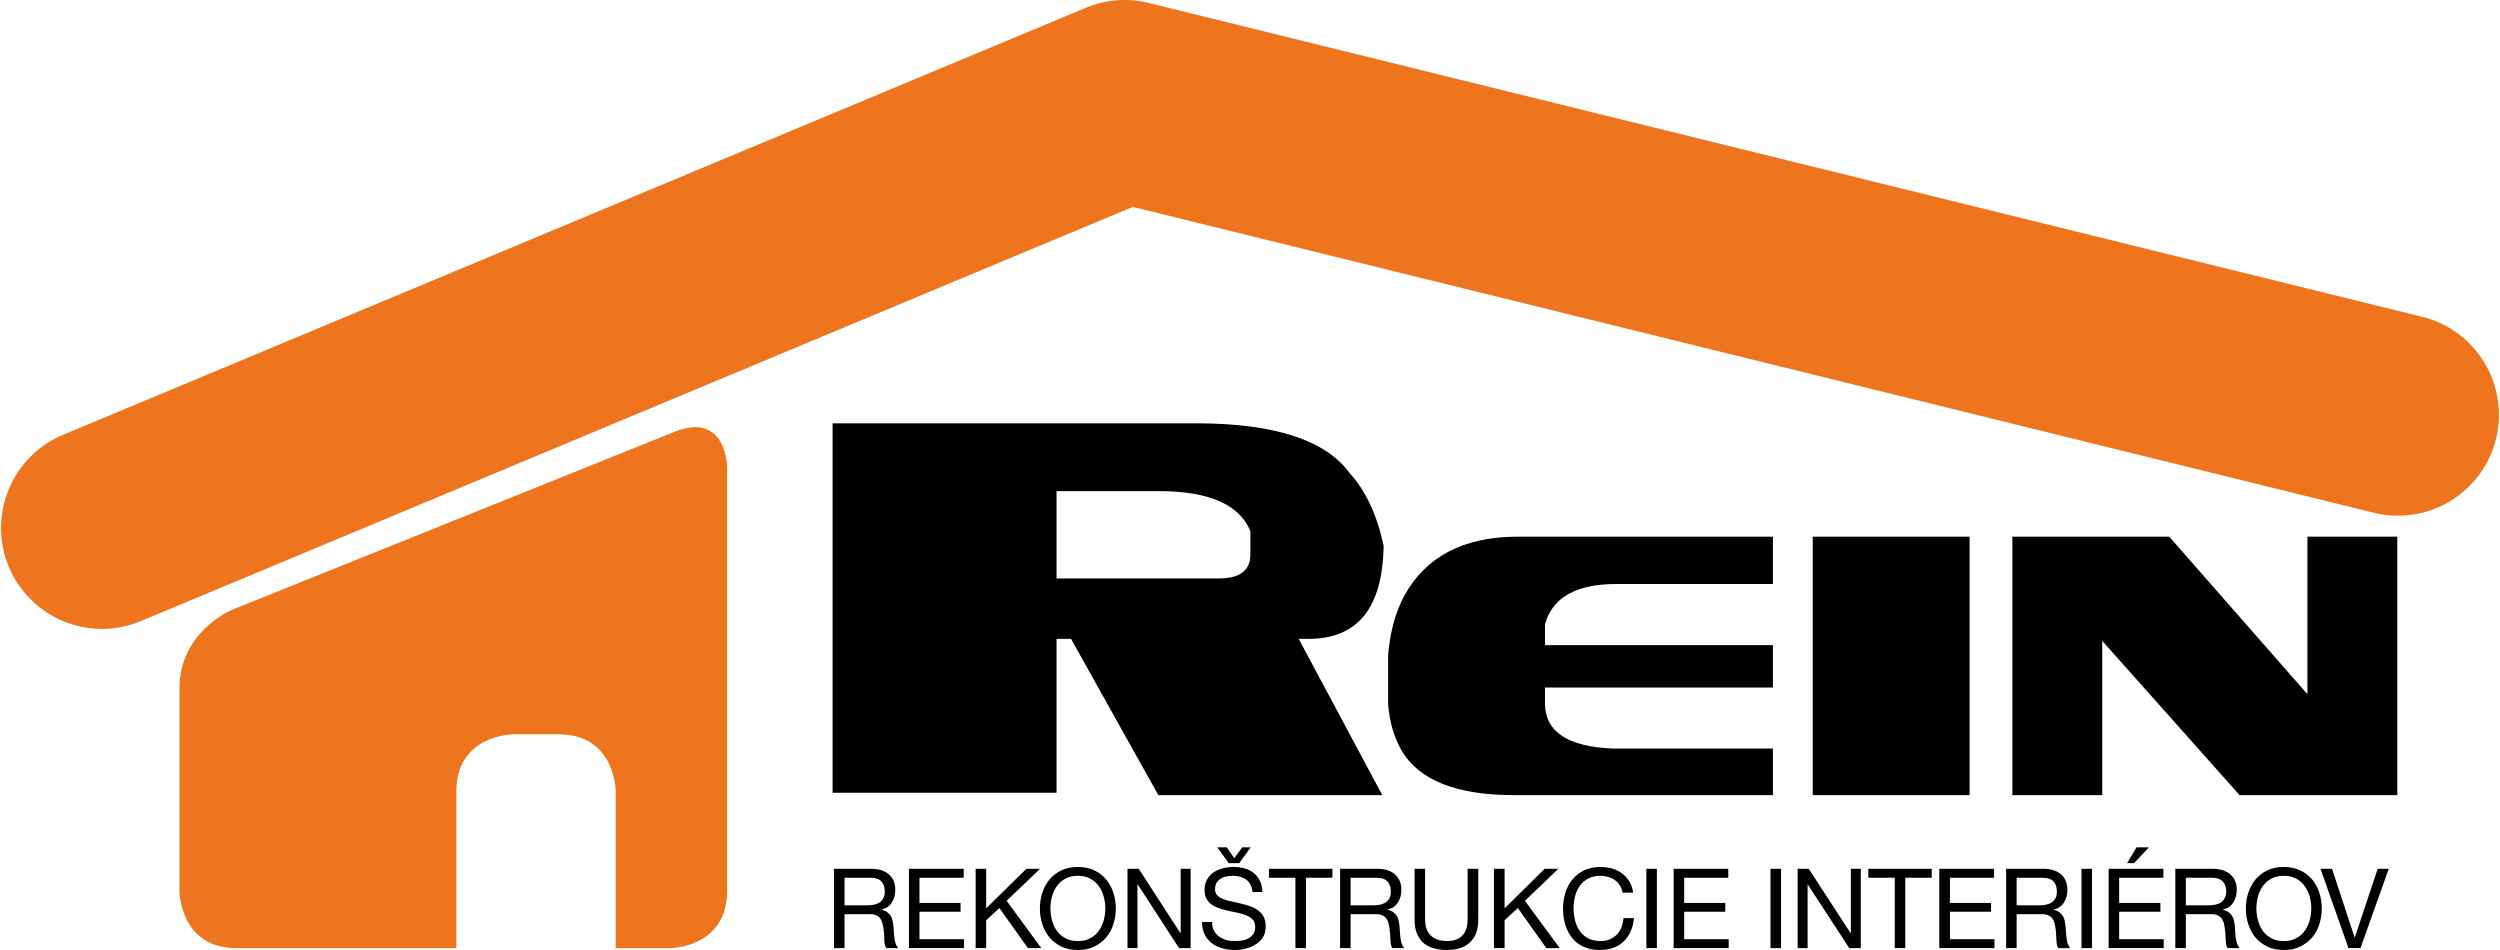
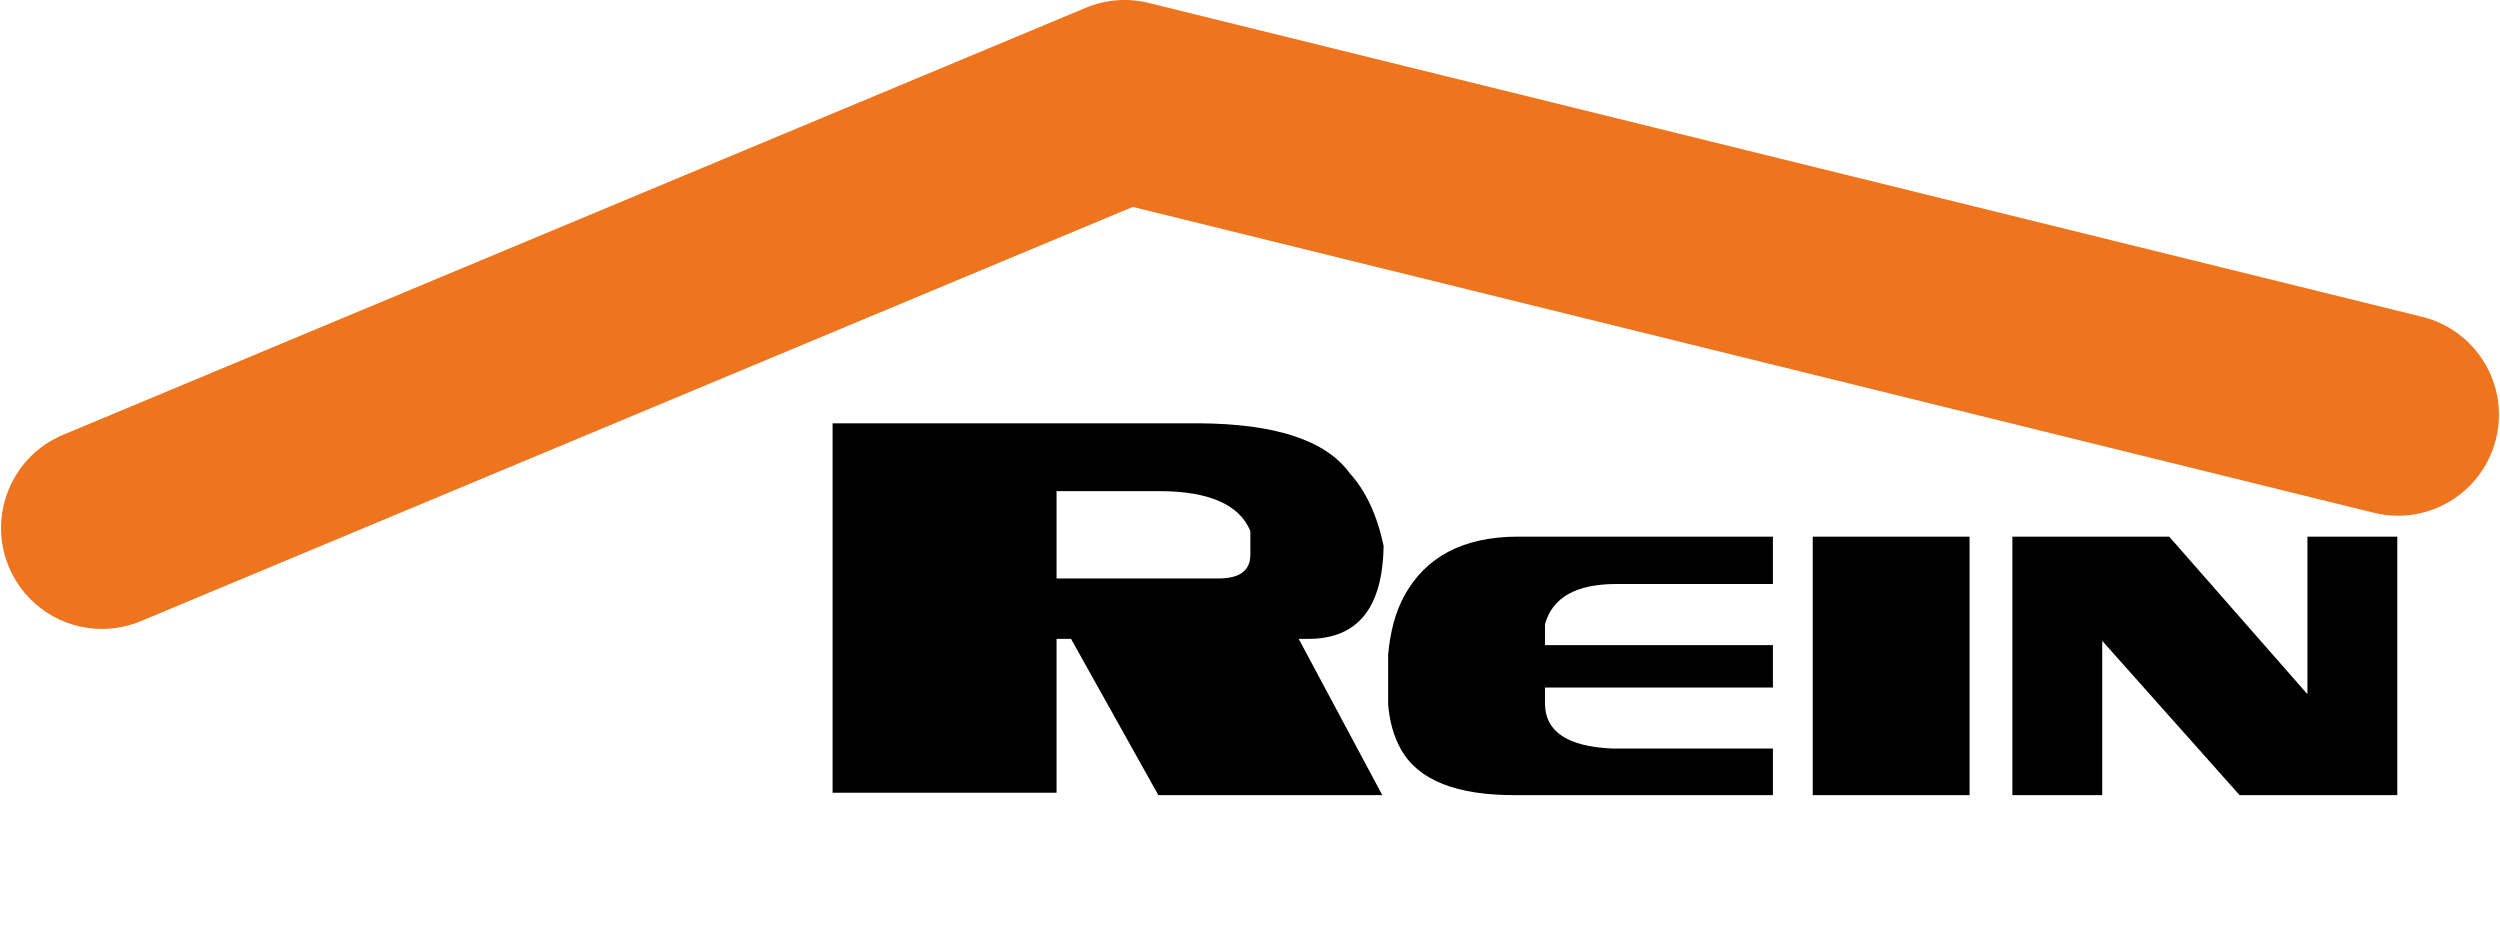
<svg xmlns="http://www.w3.org/2000/svg" xml:space="preserve" width="500px" height="190px" fill-rule="evenodd" clip-rule="evenodd" viewBox="0 0 17567 6681">
  <g id="Vrstva_x0020_1">
    <path fill="black" fill-rule="nonzero" d="M8786 3901l0 -166c-77,-187 -291,-281 -643,-281l-720 0 0 614 1141 0c148,0 222,-56 222,-167zm2072 1053c4,193 161,296 471,310l1132 0 0 328 -1806 0c-417,2 -686,-104 -808,-319 -51,-89 -82,-196 -92,-319l0 -349c14,-161 51,-299 113,-414 151,-276 415,-415 793,-417l1800 0 0 333 -1100 0c-284,0 -452,95 -503,284l0 146 1603 0 0 298 -1603 0 0 119zm2986 638l-1103 0 0 -1818 1103 0 0 1818zm-1103 0l1103 0 -1103 0zm3479 -1818l632 0 0 1818 -1109 0 -966 -1085 0 1085 -632 0 0 -1818 1103 0 972 1108 0 -1108zm-7796 -797c539,3 893,120 1060,350 114,125 193,295 239,511 -6,437 -182,655 -529,655l-68 0 588 1099 -1575 0 -614 -1099 -102 0 0 1082 -1575 0 0 -2598 1294 0 1282 0z" />
-     <path fill="#EE741D" fill-rule="nonzero" d="M5106 6265l0 -2975c0,0 0,-402 -373,-252l-3105 1249c0,0 -373,151 -373,553l0 1425c0,0 0,403 402,403l1545 0 0 -1102c0,-402 403,-402 403,-402l316 0c402,0 402,402 402,402l0 1102 381 0c0,0 402,0 402,-403z" />
-     <path fill="black" fill-rule="nonzero" d="M6086 6367c18,0 34,-1 50,-4 15,-3 29,-8 41,-15 11,-8 21,-18 28,-31 7,-12 10,-29 10,-49 0,-28 -8,-51 -23,-68 -16,-18 -41,-27 -76,-27l-184 0 0 194 154 0zm-228 -257l262 0c53,0 94,13 124,39 30,27 45,62 45,107 0,34 -7,64 -23,89 -15,26 -40,43 -73,52l0 2c16,3 29,8 39,16 10,7 18,16 25,26 6,10 10,21 13,34 3,12 5,25 6,39 1,13 2,27 3,41 1,15 2,29 4,42 2,13 4,26 8,38 4,12 10,23 18,33l-83 0c-5,-7 -8,-14 -10,-22 -2,-7 -3,-17 -4,-28 0,-11 -1,-23 -1,-38 -1,-14 -2,-31 -5,-50 -2,-14 -5,-26 -8,-39 -3,-12 -8,-22 -15,-32 -6,-9 -15,-16 -27,-21 -11,-6 -25,-9 -43,-9l-181 0 0 239 -74 0 0 -558zm527 0l385 0 0 63 -311 0 0 177 289 0 0 62 -289 0 0 193 313 0 0 63 -387 0 0 -558zm469 0l74 0 0 278 283 -278 96 0 -235 225 244 333 -94 0 -201 -282 -93 86 0 196 -74 0 0 -558zm469 169c11,-35 28,-66 50,-93 22,-27 50,-49 84,-65 33,-16 72,-24 116,-24 44,0 83,8 116,24 33,16 61,38 84,65 22,27 39,58 50,93 11,35 17,72 17,110 0,38 -6,74 -17,110 -11,35 -28,66 -50,93 -23,27 -51,48 -84,65 -33,16 -72,24 -116,24 -44,0 -83,-8 -116,-24 -34,-17 -62,-38 -84,-65 -22,-27 -39,-58 -50,-93 -12,-36 -17,-72 -17,-110 0,-38 5,-75 17,-110zm68 193c7,27 19,52 34,74 16,22 36,39 60,52 25,14 54,20 88,20 34,0 63,-6 87,-20 25,-13 45,-30 60,-52 16,-22 27,-47 35,-74 7,-27 11,-55 11,-83 0,-28 -4,-56 -11,-83 -8,-28 -19,-52 -35,-74 -15,-22 -35,-40 -60,-53 -24,-13 -53,-20 -87,-20 -34,0 -63,7 -88,20 -24,13 -44,31 -60,53 -15,22 -27,46 -34,74 -7,27 -11,55 -11,83 0,28 4,56 11,83zm531 -362l79 0 293 452 2 0 0 -452 70 0 0 558 -81 0 -291 -448 -2 0 0 448 -70 0 0 -558zm879 163c-4,-40 -19,-69 -44,-87 -24,-18 -56,-27 -94,-27 -16,0 -31,2 -46,5 -16,3 -29,8 -41,16 -11,7 -21,17 -28,29 -7,12 -10,27 -10,46 0,17 5,31 15,41 10,11 24,20 41,26 16,7 36,13 57,17 21,5 43,9 66,15 22,5 44,11 65,18 21,7 40,17 57,29 17,12 30,27 40,45 10,19 15,41 15,68 0,30 -6,56 -19,77 -14,21 -31,38 -52,51 -20,13 -44,23 -69,29 -26,7 -52,10 -77,10 -32,0 -61,-4 -89,-12 -28,-8 -52,-20 -73,-36 -21,-16 -38,-36 -50,-61 -12,-25 -19,-54 -19,-88l71 0c0,23 4,44 13,61 9,16 21,30 36,41 15,11 32,19 52,25 19,5 40,7 61,7 17,0 33,-1 50,-4 17,-3 33,-9 46,-16 14,-8 24,-18 33,-31 8,-13 12,-30 12,-50 0,-19 -5,-35 -15,-47 -10,-12 -23,-22 -40,-29 -17,-8 -36,-14 -57,-19 -21,-5 -43,-10 -66,-14 -22,-5 -44,-11 -65,-17 -22,-7 -41,-15 -58,-26 -17,-11 -30,-25 -40,-42 -10,-17 -15,-38 -15,-63 0,-28 5,-52 17,-73 11,-21 26,-38 45,-51 19,-13 41,-23 65,-29 24,-7 49,-10 75,-10 28,0 55,3 79,10 25,7 46,17 64,32 19,15 33,33 44,55 11,22 17,49 18,79l-70 0zm-93 -203l-74 0 -81 -111 67 0 53 76 56 -76 59 0 -80 111zm395 103l-186 0 0 -63 446 0 0 63 -186 0 0 495 -74 0 0 -495zm542 194c18,0 34,-1 50,-4 15,-3 29,-8 41,-15 11,-8 21,-18 28,-31 7,-12 10,-29 10,-49 0,-28 -8,-51 -23,-68 -16,-18 -41,-27 -76,-27l-184 0 0 194 154 0zm-228 -257l262 0c53,0 94,13 124,39 30,27 45,62 45,107 0,34 -7,64 -23,89 -15,26 -40,43 -73,52l0 2c16,3 29,8 39,16 10,7 18,16 25,26 6,10 10,21 13,34 3,12 4,25 6,39 1,13 2,27 3,41 1,15 2,29 4,42 2,13 4,26 8,38 4,12 10,23 18,33l-83 0c-5,-7 -8,-14 -10,-22 -2,-7 -3,-17 -3,-28 -1,-11 -2,-23 -2,-38 -1,-14 -3,-31 -5,-50 -2,-14 -5,-26 -8,-39 -3,-12 -8,-22 -15,-32 -7,-9 -15,-16 -27,-21 -11,-6 -25,-9 -43,-9l-181 0 0 239 -74 0 0 -558zm972 356c0,71 -19,124 -58,161 -38,36 -92,54 -162,54 -36,0 -68,-4 -96,-13 -29,-8 -52,-21 -72,-39 -19,-17 -34,-40 -45,-67 -10,-27 -15,-59 -15,-96l0 -356 74 0 0 356c0,50 13,87 40,113 27,26 65,39 114,39 48,0 84,-13 108,-39 25,-26 37,-63 37,-113l0 -356 75 0 0 356zm110 -356l75 0 0 278 282 -278 96 0 -235 225 245 333 -94 0 -201 -282 -93 86 0 196 -75 0 0 -558zm905 168c-4,-20 -11,-37 -20,-52 -9,-15 -21,-27 -35,-37 -14,-10 -29,-17 -46,-22 -17,-5 -36,-8 -55,-8 -33,0 -62,7 -85,19 -24,13 -44,29 -59,50 -15,21 -27,46 -34,73 -7,27 -11,55 -11,84 0,32 4,62 11,90 7,28 19,53 34,74 15,21 35,38 59,51 24,12 53,18 86,18 24,0 46,-4 65,-12 19,-8 35,-19 49,-33 14,-15 25,-32 33,-51 7,-20 12,-42 14,-65l74 0c-7,70 -32,125 -73,164 -41,40 -98,60 -168,60 -44,0 -81,-8 -114,-23 -32,-15 -59,-35 -80,-62 -21,-26 -37,-56 -48,-92 -11,-35 -16,-73 -16,-114 0,-40 6,-78 17,-114 12,-36 28,-67 51,-93 22,-27 49,-48 82,-63 33,-15 71,-23 114,-23 29,0 57,4 83,11 26,8 49,20 69,35 20,15 37,34 51,57 13,22 22,48 26,78l-74 0zm167 -168l74 0 0 558 -74 0 0 -558zm192 0l384 0 0 63 -310 0 0 177 289 0 0 62 -289 0 0 193 313 0 0 63 -387 0 0 -558zm681 0l74 0 0 558 -74 0 0 -558zm191 0l78 0 294 452 2 0 0 -452 70 0 0 558 -81 0 -292 -448 -1 0 0 448 -70 0 0 -558zm683 63l-186 0 0 -63 446 0 0 63 -186 0 0 495 -74 0 0 -495zm313 -63l385 0 0 63 -310 0 0 177 289 0 0 62 -289 0 0 193 313 0 0 63 -388 0 0 -558zm698 257c17,0 34,-1 49,-4 16,-3 30,-8 41,-15 12,-8 22,-18 29,-31 7,-12 10,-29 10,-49 0,-28 -8,-51 -23,-68 -16,-18 -41,-27 -76,-27l-184 0 0 194 154 0zm-228 -257l262 0c53,0 94,13 124,39 30,27 45,62 45,107 0,34 -7,64 -23,89 -15,26 -40,43 -73,52l0 2c16,3 29,8 39,16 10,7 18,16 24,26 7,10 11,21 14,34 2,12 4,25 6,39 1,13 2,27 3,41 1,15 2,29 4,42 1,13 4,26 8,38 4,12 10,23 18,33l-83 0c-5,-7 -8,-14 -10,-22 -2,-7 -3,-17 -4,-28 0,-11 -1,-23 -2,-38 0,-14 -2,-31 -4,-50 -2,-14 -5,-26 -8,-39 -3,-12 -8,-22 -15,-32 -7,-9 -16,-16 -27,-21 -11,-6 -25,-9 -43,-9l-181 0 0 239 -74 0 0 -558zm530 0l74 0 0 558 -74 0 0 -558zm191 0l385 0 0 63 -311 0 0 177 290 0 0 62 -290 0 0 193 313 0 0 63 -387 0 0 -558zm196 -151l87 0 -104 111 -49 0 66 -111zm502 408c17,0 33,-1 49,-4 16,-3 29,-8 41,-15 12,-8 21,-18 28,-31 7,-12 11,-29 11,-49 0,-28 -8,-51 -24,-68 -15,-18 -41,-27 -76,-27l-184 0 0 194 155 0zm-229 -257l262 0c53,0 94,13 125,39 30,27 45,62 45,107 0,34 -8,64 -23,89 -16,26 -40,43 -74,52l0 2c16,3 29,8 39,16 11,7 19,16 25,26 6,10 11,21 13,34 3,12 5,25 7,39 1,13 2,27 2,41 1,15 2,29 4,42 2,13 5,26 9,38 4,12 10,23 17,33l-82 0c-6,-7 -9,-14 -11,-22 -1,-7 -2,-17 -3,-28 -1,-11 -2,-23 -2,-38 -1,-14 -2,-31 -5,-50 -2,-14 -4,-26 -7,-39 -4,-12 -9,-22 -15,-32 -7,-9 -16,-16 -27,-21 -11,-6 -26,-9 -44,-9l-181 0 0 239 -74 0 0 -558zm513 169c11,-35 28,-66 50,-93 22,-27 50,-49 84,-65 33,-16 72,-24 116,-24 44,0 83,8 116,24 33,16 61,38 84,65 22,27 39,58 50,93 11,35 17,72 17,110 0,38 -6,74 -17,110 -11,35 -28,66 -50,93 -23,27 -51,48 -84,65 -33,16 -72,24 -116,24 -44,0 -83,-8 -116,-24 -34,-17 -62,-38 -84,-65 -22,-27 -39,-58 -50,-93 -12,-36 -17,-72 -17,-110 0,-38 5,-75 17,-110zm68 193c7,27 19,52 34,74 16,22 36,39 60,52 25,14 54,20 88,20 34,0 63,-6 87,-20 25,-13 45,-30 60,-52 16,-22 27,-47 35,-74 7,-27 11,-55 11,-83 0,-28 -4,-56 -11,-83 -8,-28 -19,-52 -35,-74 -15,-22 -35,-40 -60,-53 -24,-13 -53,-20 -87,-20 -34,0 -63,7 -88,20 -24,13 -44,31 -60,53 -15,22 -27,46 -34,74 -7,27 -11,55 -11,83 0,28 4,56 11,83zm721 196l-84 0 -197 -558 81 0 159 483 1 0 161 -483 78 0 -199 558z" />
    <path fill="#EE741D" fill-rule="nonzero" d="M710 4423c-278,0 -541,-164 -655,-436 -151,-362 20,-778 381,-929l7192 -3003c141,-59 296,-71 444,-34l8955 2207c380,94 613,478 519,859 -94,380 -478,613 -859,519l-8728 -2151 -6976 2913c-89,37 -182,55 -273,55z" />
  </g>
</svg>